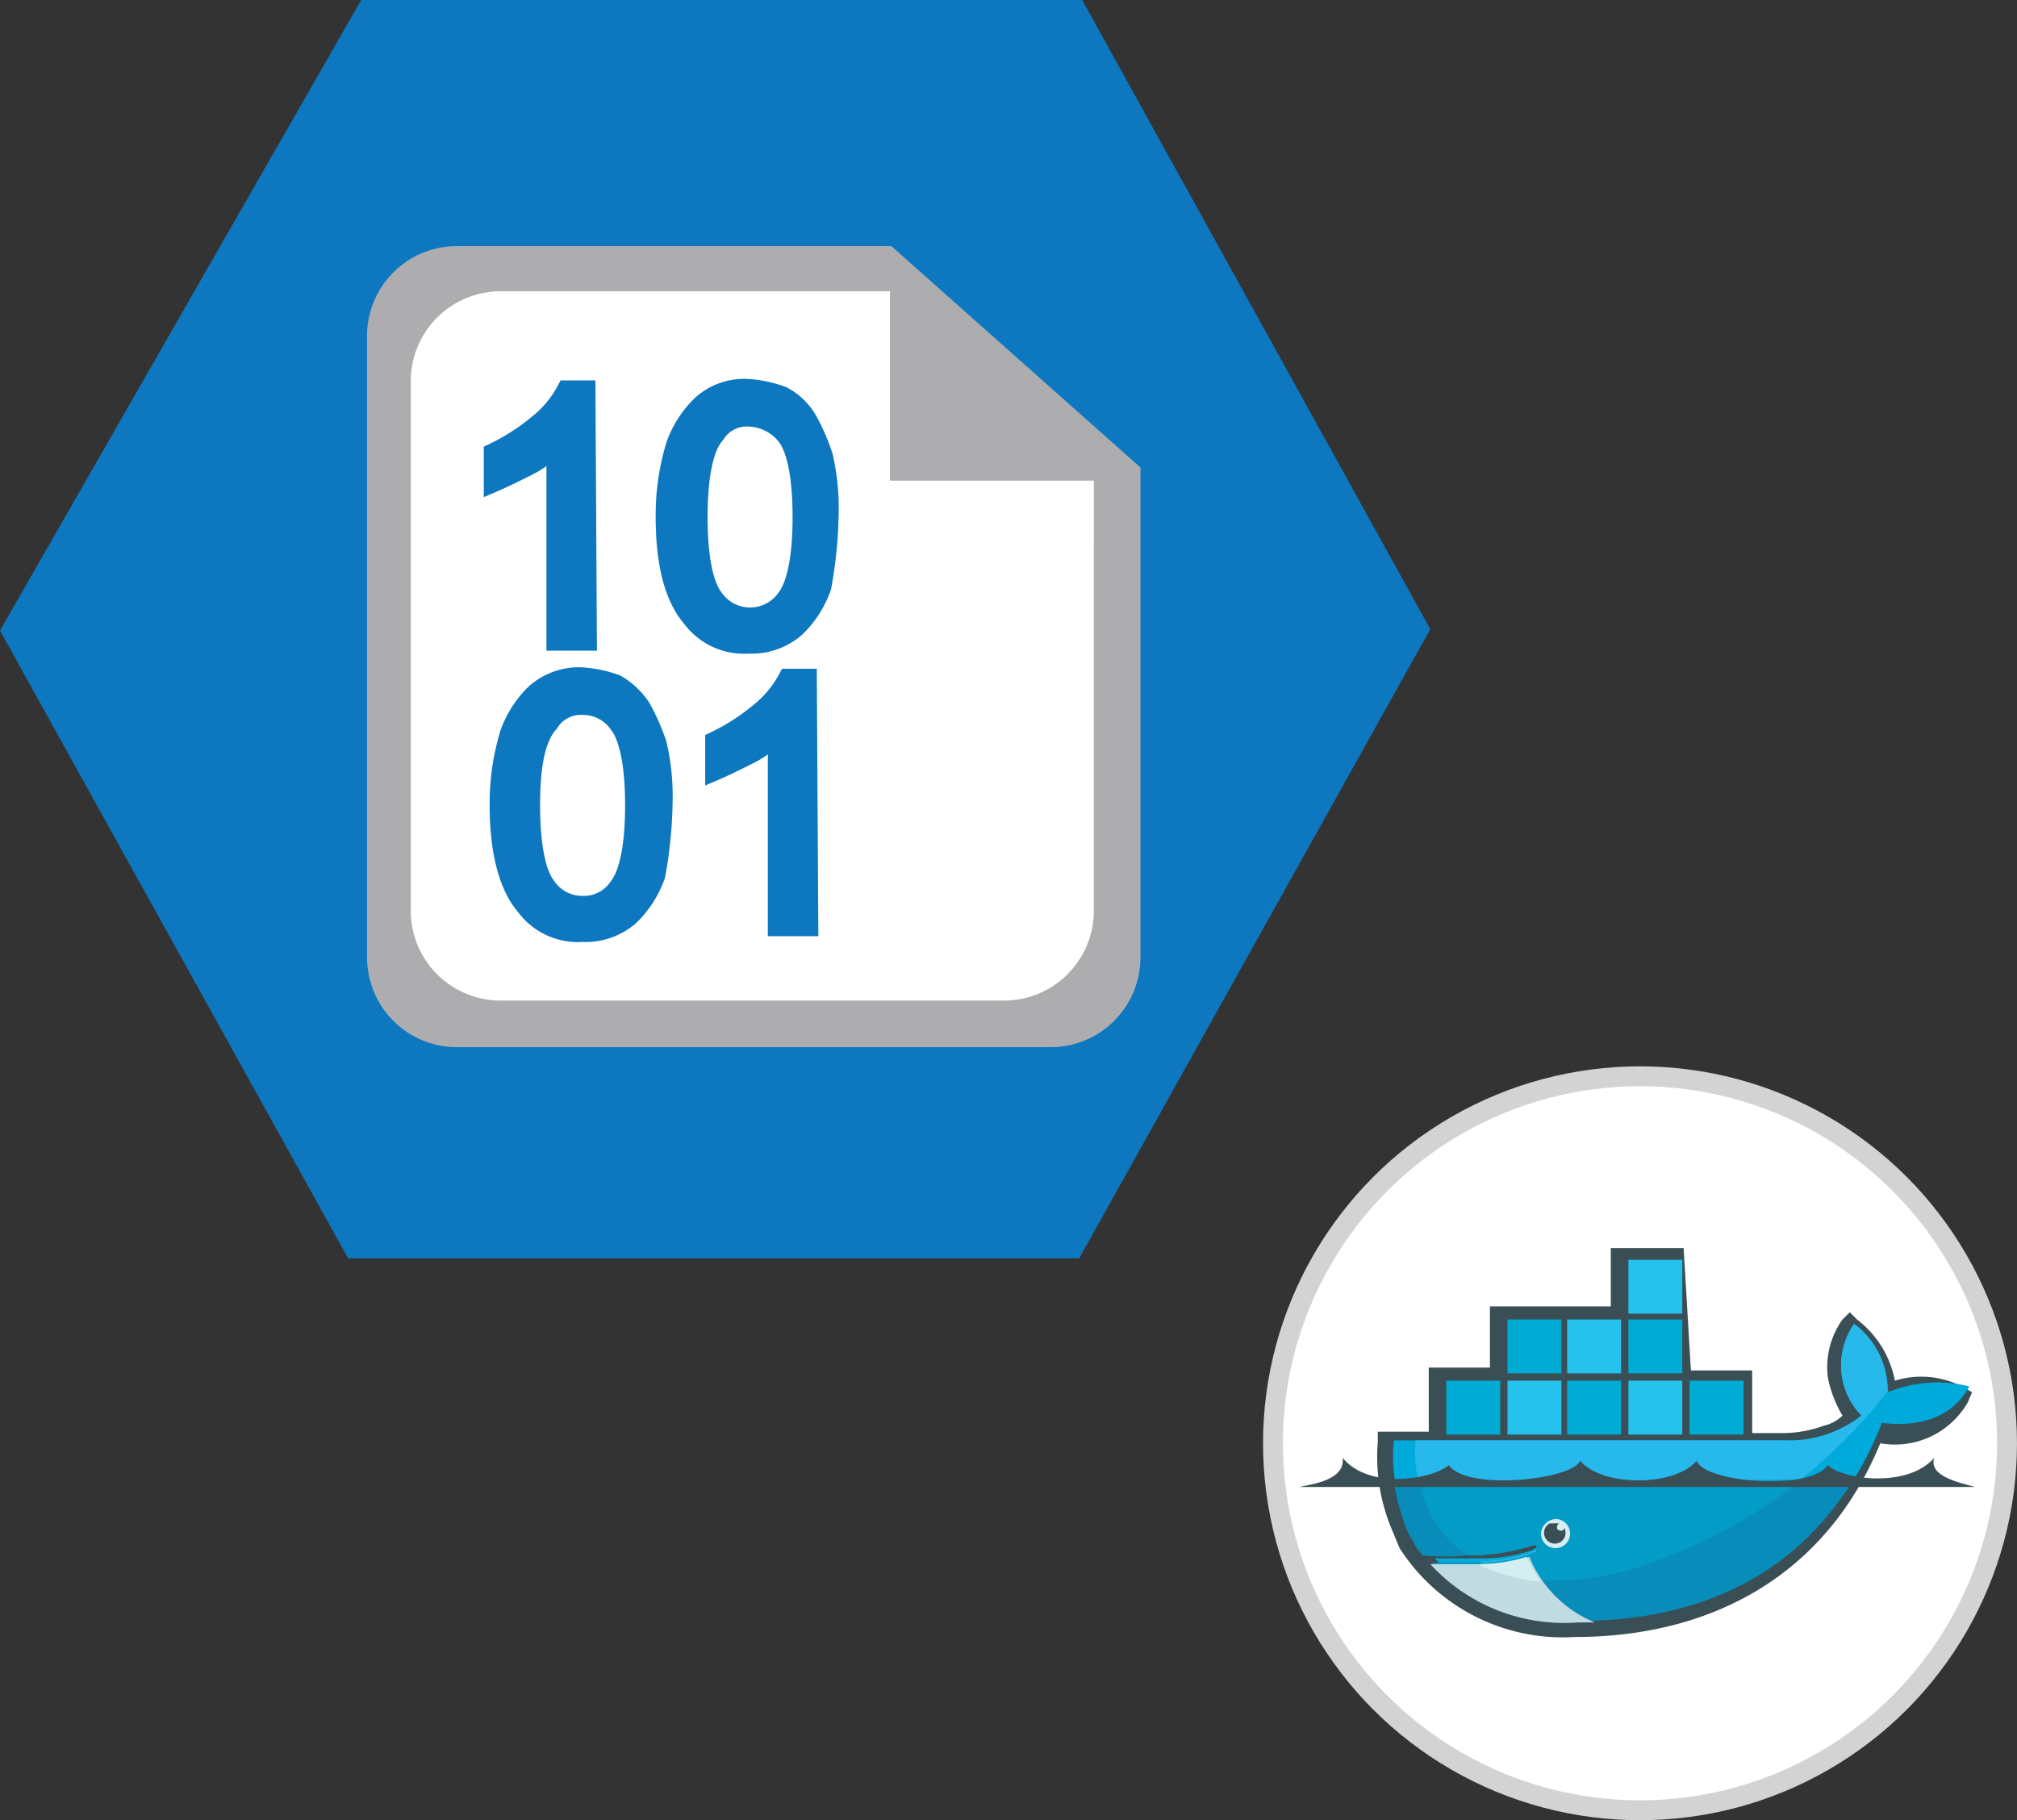
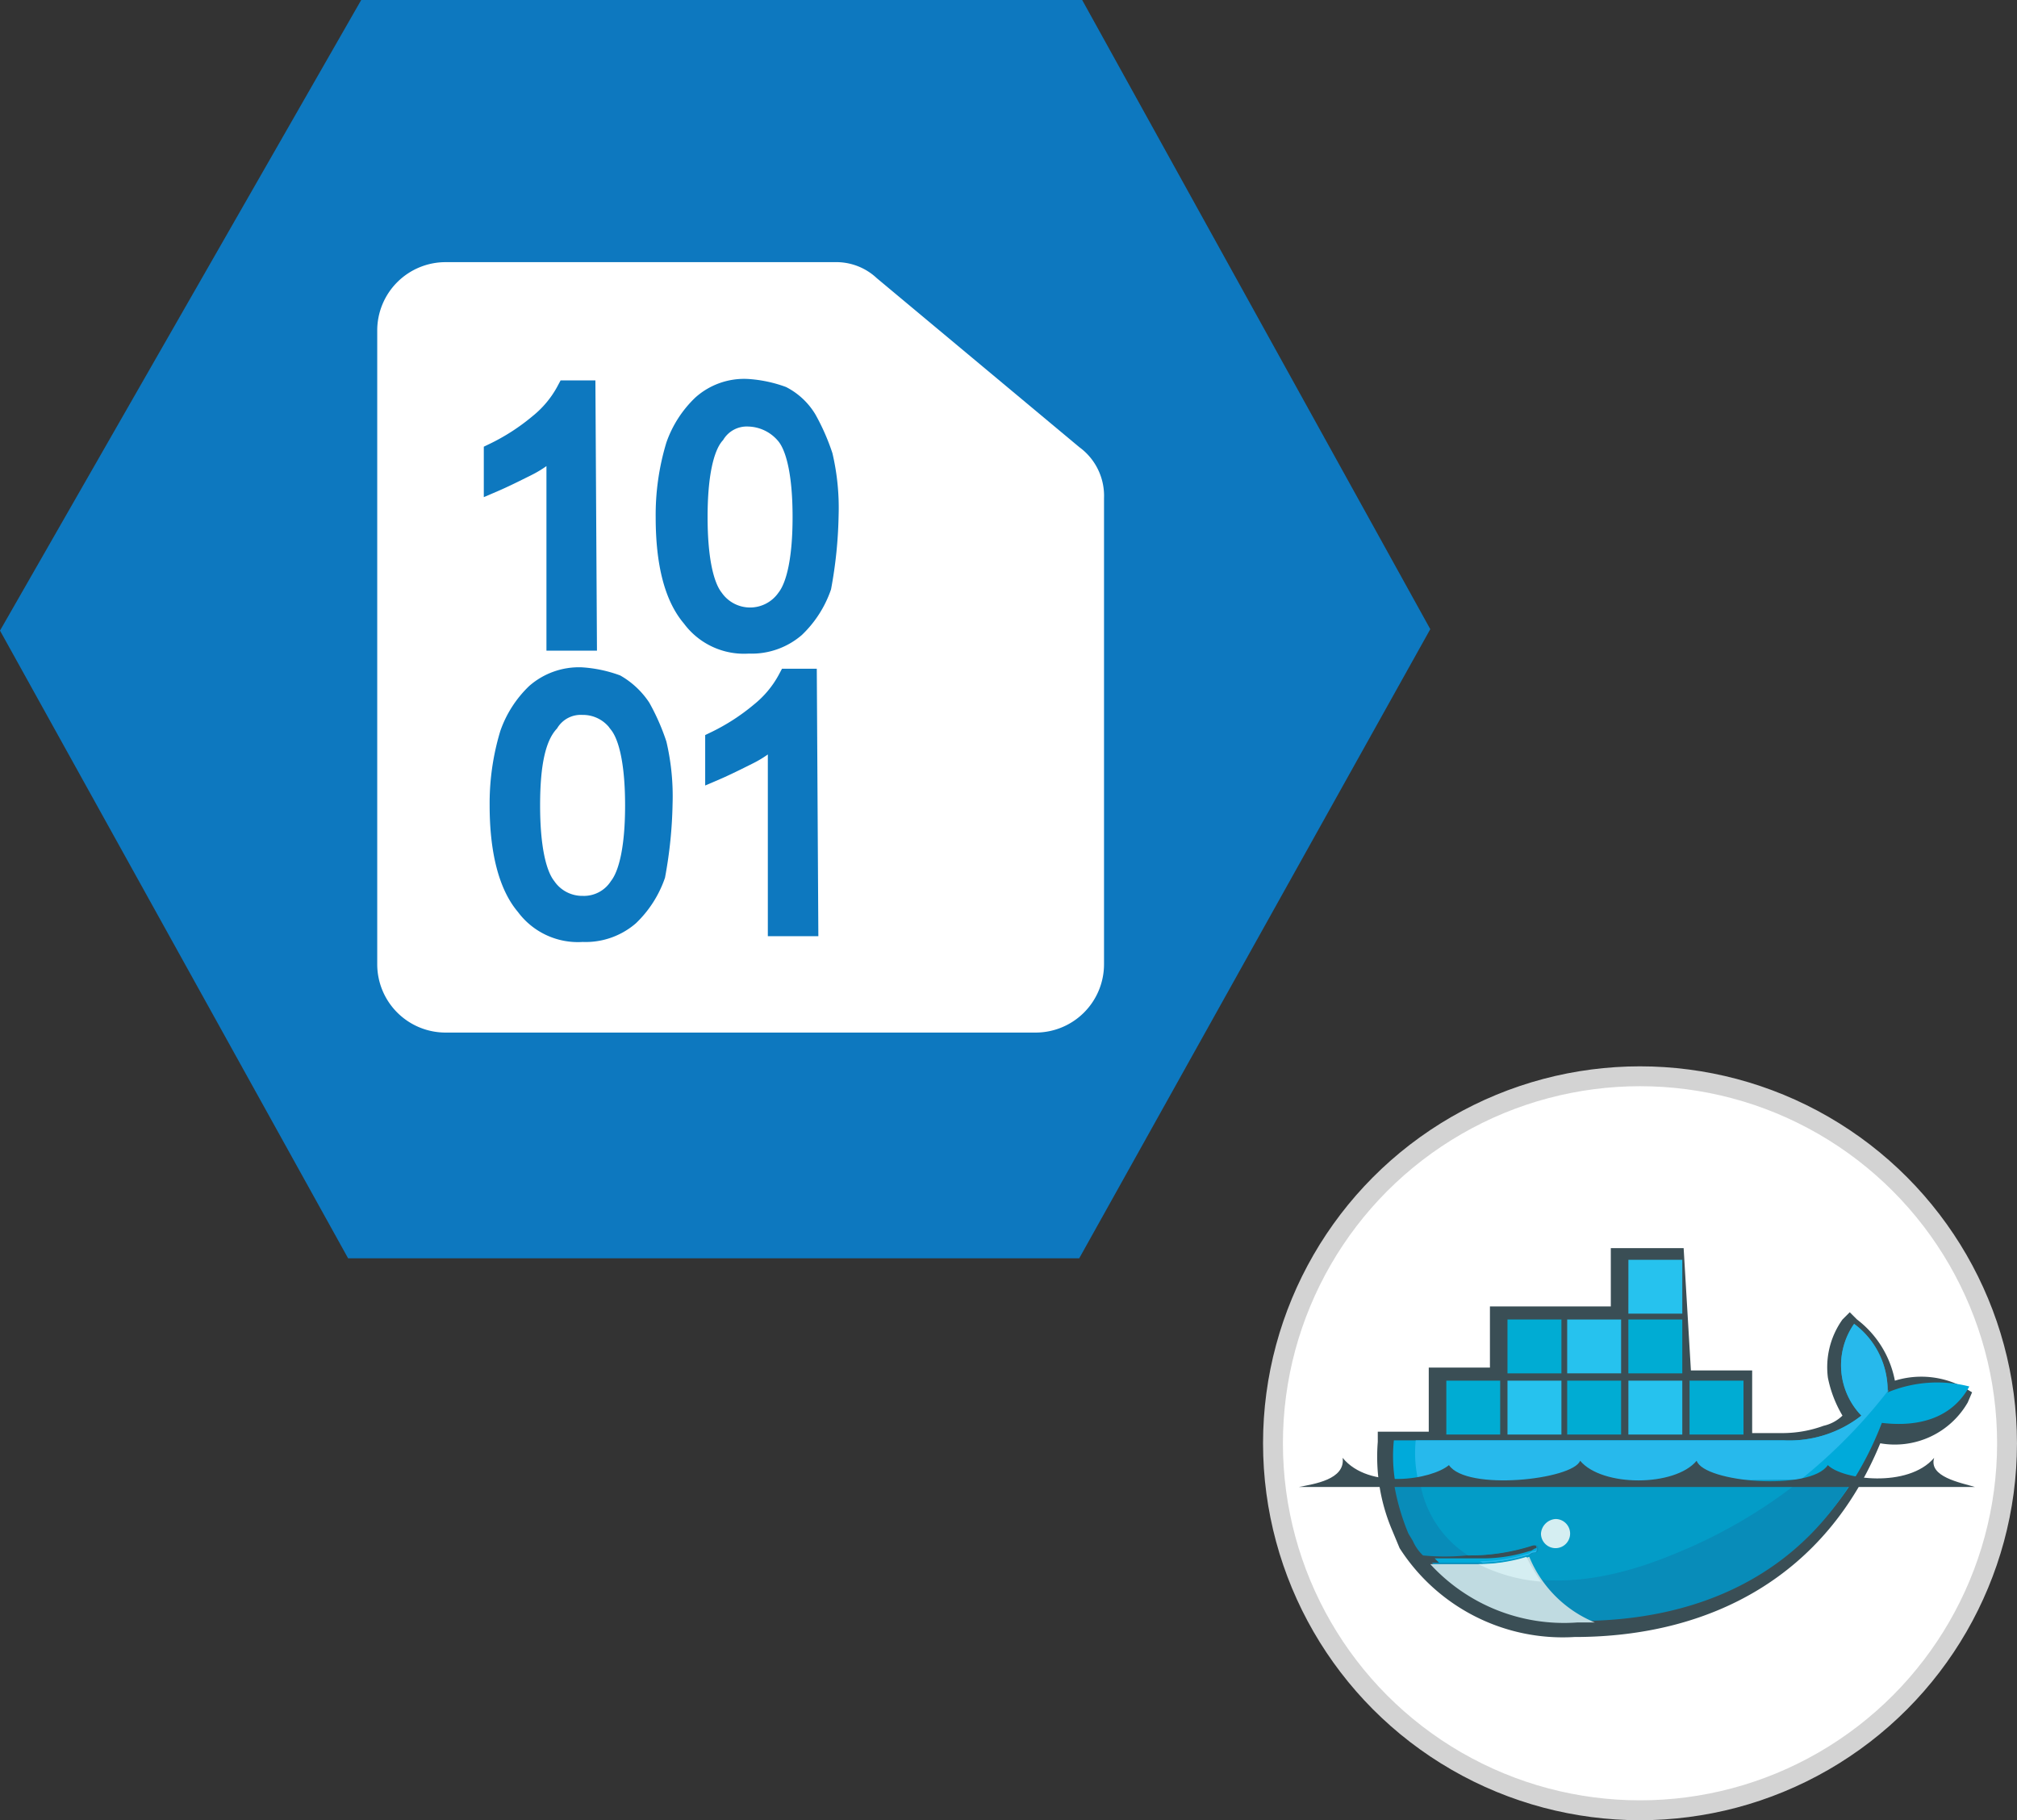
<svg xmlns="http://www.w3.org/2000/svg" width="101.484" height="91.591" viewBox="0 0 101.484 91.591">
  <rect x="0" y="0" width="101.484" height="91.591" fill="#333333" stroke="none" />
  <g id="Group_7231" data-name="Group 7231" transform="translate(-1390.009 -4350.209)">
    <g id="Layer_2_00000085948529298828927090000005921091326780409253_" transform="translate(1390.009 4350.209)">
      <g id="Layer_4">
        <path id="Path_7114" data-name="Path 7114" d="M27.474,12.8,9.3,44.531,26.815,76.116H63.6L81.264,44.458,63.749,12.8Z" transform="translate(-9.3 -12.8)" fill="#0d78bf" />
      </g>
      <g id="Layer_3" transform="translate(18.98 13.191)">
        <path id="Path_7115" data-name="Path 7115" d="M58.211,30.8H38.644A3.44,3.44,0,0,0,35.2,34.244V66.122a3.44,3.44,0,0,0,3.444,3.444h29.68a3.44,3.44,0,0,0,3.444-3.444V42.672a3.027,3.027,0,0,0-1.246-2.565l-10.186-8.5A2.981,2.981,0,0,0,58.211,30.8Z" transform="translate(-35.2 -30.8)" fill="#fff" />
      </g>
      <g id="Layer_1_00000095317842715807896330000000983740558721596813_" transform="translate(24.843 19.567)">
        <path id="Path_7116" data-name="Path 7116" d="M47.89,52.2H46.351V42.311a5.058,5.058,0,0,1-1.466,1.1c-.586.293-1.173.586-1.686.806V42.751a10.893,10.893,0,0,0,2.272-1.466A5.434,5.434,0,0,0,46.864,39.6h.953l.073,12.6Z" transform="translate(-43.2 -39.527)" fill="#0d78bf" stroke="#0d78bf" stroke-miterlimit="10" stroke-width="1" />
        <path id="Path_7117" data-name="Path 7117" d="M55,45.949a12.048,12.048,0,0,1,.513-3.591,5.233,5.233,0,0,1,1.319-2.052A3.174,3.174,0,0,1,59.1,39.5a6.224,6.224,0,0,1,1.759.366,3.162,3.162,0,0,1,1.246,1.173,10.6,10.6,0,0,1,.806,1.832,11.542,11.542,0,0,1,.293,3,21.752,21.752,0,0,1-.366,3.591,5.233,5.233,0,0,1-1.319,2.052,3.364,3.364,0,0,1-2.345.806,3.26,3.26,0,0,1-2.858-1.319Q55,49.466,55,45.949Zm1.612,0c0,2.052.293,3.444.806,4.1a2.238,2.238,0,0,0,3.664,0c.513-.66.806-2.052.806-4.1s-.293-3.444-.806-4.1a2.532,2.532,0,0,0-1.905-.953,1.876,1.876,0,0,0-1.686.879C56.905,42.431,56.612,43.9,56.612,45.949Z" transform="translate(-46.353 -39.5)" fill="#0d78bf" stroke="#0d78bf" stroke-miterlimit="10" stroke-width="1" />
        <path id="Path_7118" data-name="Path 7118" d="M43.6,65.749a12.048,12.048,0,0,1,.513-3.591,5.232,5.232,0,0,1,1.319-2.052A3.3,3.3,0,0,1,47.7,59.3a6.224,6.224,0,0,1,1.759.366,3.792,3.792,0,0,1,1.246,1.173,10.6,10.6,0,0,1,.806,1.832,11.543,11.543,0,0,1,.293,3,21.752,21.752,0,0,1-.366,3.591,5.233,5.233,0,0,1-1.319,2.052,3.364,3.364,0,0,1-2.345.806,3.26,3.26,0,0,1-2.858-1.319C44.04,69.779,43.6,68.021,43.6,65.749Zm1.539,0c0,2.052.293,3.444.806,4.1a2.2,2.2,0,0,0,1.832.953,2.108,2.108,0,0,0,1.832-.953c.513-.66.806-2.052.806-4.1s-.293-3.444-.806-4.1a2.2,2.2,0,0,0-1.832-.953,1.876,1.876,0,0,0-1.686.879C45.432,62.3,45.139,63.624,45.139,65.749Z" transform="translate(-43.307 -44.79)" fill="#0d78bf" stroke="#0d78bf" stroke-miterlimit="10" stroke-width="1" />
        <path id="Path_7119" data-name="Path 7119" d="M63.09,71.858H61.551V62.111a5.058,5.058,0,0,1-1.466,1.1c-.586.293-1.173.586-1.686.806V62.551a10.893,10.893,0,0,0,2.272-1.466A5.434,5.434,0,0,0,62.064,59.4h.953l.073,12.458Z" transform="translate(-47.261 -44.817)" fill="#0d78bf" stroke="#0d78bf" stroke-miterlimit="10" stroke-width="1" />
      </g>
      <g id="Layer_2_00000162335599225288187780000000882578708615324823_" transform="translate(18.467 12.385)">
-         <path id="Path_7120" data-name="Path 7120" d="M60.882,29.7H39.044A4.519,4.519,0,0,0,34.5,34.244V65.462a4.519,4.519,0,0,0,4.544,4.544H68.87a4.519,4.519,0,0,0,4.544-4.544V40.839ZM71.068,63.117a4.519,4.519,0,0,1-4.544,4.544H41.242A4.519,4.519,0,0,1,36.7,63.117v-26.6a4.519,4.519,0,0,1,4.544-4.544H60.809V41.5h10.26Z" transform="translate(-34.5 -29.7)" fill="#adadb0" />
-       </g>
+         </g>
    </g>
    <g id="Group_6803" data-name="Group 6803" transform="translate(1454.058 4404.365)">
      <circle id="Ellipse_2300" data-name="Ellipse 2300" cx="18.467" cy="18.467" r="18.467" transform="translate(0 0)" fill="#fff" stroke="#d3d3d3" stroke-miterlimit="10" stroke-width="1" />
      <path id="Path_7121" data-name="Path 7121" d="M119.642,104.656h3.078v3.151h1.539a6.017,6.017,0,0,0,2.052-.366,2,2,0,0,0,.953-.513,6.044,6.044,0,0,1-.733-1.905,4.125,4.125,0,0,1,.733-2.931l.366-.366.366.366a5.058,5.058,0,0,1,1.905,3.078,4.511,4.511,0,0,1,3.518.366l.366.22-.22.513a4.234,4.234,0,0,1-4.4,2.052c-2.711,6.6-8.428,9.747-15.389,9.747a9.749,9.749,0,0,1-8.794-4.47h0l-.366-.879a9.443,9.443,0,0,1-.733-4.47v-.513h2.565v-3.224h3.078v-3.078h6.082V98.5h3.664l.366,6.156Z" transform="translate(-98.61 -89.853)" fill="#3a4e55" />
      <path id="Path_7122" data-name="Path 7122" d="M129.83,107.144a4.17,4.17,0,0,0-1.686-3.444,3.643,3.643,0,0,0,.366,4.617,5.874,5.874,0,0,1-3.884,1.246h-19.64a7.812,7.812,0,0,0,.879,4.47l.22.366a2.233,2.233,0,0,0,.513.733h0a10.958,10.958,0,0,0,2.2,0h0a10.321,10.321,0,0,0,3.3-.513c.147,0,.22,0,.22.147s0,.22-.147.22-.22.147-.366.147h0a7.675,7.675,0,0,1-2.2.366h-2.565a9.885,9.885,0,0,0,7.4,2.931c6.815,0,12.531-3.078,15.1-9.747,1.832.22,3.518-.22,4.4-1.832a6.522,6.522,0,0,0-4.1.293" transform="translate(-98.904 -91.242)" fill="#00aada" />
      <path id="Path_7123" data-name="Path 7123" d="M130.232,107.144a4.17,4.17,0,0,0-1.686-3.444,3.643,3.643,0,0,0,.366,4.617,5.874,5.874,0,0,1-3.884,1.246H106.489a6.28,6.28,0,0,0,2.565,5.716h0a10.321,10.321,0,0,0,3.3-.513c.147,0,.22,0,.22.147s0,.22-.147.22-.22.147-.366.147h0a8.259,8.259,0,0,1-2.345.366h0c2.345,1.246,5.57,1.246,9.527-.22A26.655,26.655,0,0,0,130.306,107l-.073.147" transform="translate(-99.307 -91.242)" fill="#27b9ec" />
      <path id="Path_7124" data-name="Path 7124" d="M105,114.547a11.257,11.257,0,0,0,.733,2.565l.22.366a2.233,2.233,0,0,0,.513.733,10.959,10.959,0,0,0,2.2,0,10.321,10.321,0,0,0,3.3-.513c.147,0,.22,0,.22.147s0,.22-.147.22h0c-.147,0-.22.147-.366.147h0a8.259,8.259,0,0,1-2.345.366h-2.418a9.885,9.885,0,0,0,7.4,2.931c5.863,0,10.846-2.2,13.777-7.108Z" transform="translate(-98.918 -94.101)" fill="#088cb9" />
      <path id="Path_7125" data-name="Path 7125" d="M106.8,114.547a5.41,5.41,0,0,0,2.418,3.664,10.321,10.321,0,0,0,3.3-.513c.147,0,.22,0,.22.147s0,.22-.147.22h0c-.147,0-.22.147-.366.147h0a8.259,8.259,0,0,1-2.345.366c2.345,1.246,5.569,1.246,9.527-.366A25.779,25.779,0,0,0,126,114.4Z" transform="translate(-99.398 -94.101)" fill="#039cc7" />
      <path id="Path_7126" data-name="Path 7126" d="M110.872,107.82h.22v2.2h-.22Zm-.44,0h.22v2.2h-.22Zm-.44,0h.22v2.2h-.22v-2.2Zm-.366,0h.22v2.2h-.22v-2.2Zm-.366,0h.22v2.2h-.22v-2.2Zm-.513,0h.22v2.2h-.22v-2.2Zm-.147-.22h2.711v2.711H108.6V107.6Z" transform="translate(-99.879 -92.284)" fill="#00acd3" />
      <path id="Path_7127" data-name="Path 7127" d="M115,103.693h.22v2.2H115Zm-.366,0h.22v2.2h-.22Zm-.513,0h.22v2.2h-.22Zm-.366,0h.22v2.2h-.22Zm-.366,0h.22v2.2h-.22Zm-.366,0h.22v2.2h-.22Zm-.22-.293h2.711v2.711H112.8V103.4Z" transform="translate(-101.001 -91.162)" fill="#00acd3" />
      <path id="Path_7128" data-name="Path 7128" d="M115,107.82h.22v2.2H115Zm-.366,0h.22v2.2h-.22Zm-.513,0h.22v2.2h-.22Zm-.366,0h.22v2.2h-.22Zm-.366,0h.22v2.2h-.22Zm-.366,0h.22v2.2h-.22Zm-.22-.22h2.711v2.711H112.8V107.6Z" transform="translate(-101.001 -92.284)" fill="#26c2ee" />
      <path id="Path_7129" data-name="Path 7129" d="M119.172,107.82h.22v2.2h-.22Zm-.366,0h.22v2.2h-.22v-2.2Zm-.513,0h.22v2.2h-.22v-2.2Zm-.366,0h.22v2.2h-.22v-2.2Zm-.366,0h.22v2.2h-.22Zm-.366,0h.22v2.2h-.22Zm-.293-.22h2.711v2.711H116.9V107.6Z" transform="translate(-102.097 -92.284)" fill="#00acd3" />
-       <path id="Path_7130" data-name="Path 7130" d="M119.172,103.693h.22v2.2h-.22Zm-.366,0h.22v2.2h-.22v-2.2Zm-.513,0h.22v2.2h-.22v-2.2Zm-.366,0h.22v2.2h-.22v-2.2Zm-.366,0h.22v2.2h-.22Zm-.366,0h.22v2.2h-.22Zm-.293-.293h2.711v2.711H116.9V103.4Z" transform="translate(-102.097 -91.162)" fill="#26c2ee" />
+       <path id="Path_7130" data-name="Path 7130" d="M119.172,103.693h.22v2.2Zm-.366,0h.22v2.2h-.22v-2.2Zm-.513,0h.22v2.2h-.22v-2.2Zm-.366,0h.22v2.2h-.22v-2.2Zm-.366,0h.22v2.2h-.22Zm-.366,0h.22v2.2h-.22Zm-.293-.293h2.711v2.711H116.9V103.4Z" transform="translate(-102.097 -91.162)" fill="#26c2ee" />
      <path id="Path_7131" data-name="Path 7131" d="M123.3,107.82h.22v2.2h-.22Zm-.366,0h.22v2.2h-.22Zm-.366,0h.22v2.2h-.22Zm-.44,0h.22v2.2h-.22Zm-.44,0h.22v2.2h-.22Zm-.366,0h.22v2.2h-.22Zm-.22-.22h2.711v2.711H121.1Z" transform="translate(-103.219 -92.284)" fill="#26c2ee" />
      <path id="Path_7132" data-name="Path 7132" d="M123.3,103.693h.22v2.2h-.22Zm-.366,0h.22v2.2h-.22Zm-.366,0h.22v2.2h-.22Zm-.44,0h.22v2.2h-.22Zm-.44,0h.22v2.2h-.22Zm-.366,0h.22v2.2h-.22Zm-.22-.293h2.711v2.711H121.1V103.4Z" transform="translate(-103.219 -91.162)" fill="#00acd3" />
      <path id="Path_7133" data-name="Path 7133" d="M123.3,99.373h.22v2.2h-.22Zm-.366,0h.22v2.2h-.22Zm-.366,0h.22v2.2h-.22Zm-.44,0h.22v2.2h-.22Zm-.44,0h.22v2.2h-.22Zm-.366,0h.22v2.2h-.22Zm-.22-.073h2.711v2.711H121.1Z" transform="translate(-103.219 -90.066)" fill="#26c2ee" />
      <path id="Path_7134" data-name="Path 7134" d="M127.5,107.82h.22v2.2h-.22Zm-.366,0h.22v2.2h-.22Zm-.366,0h.22v2.2h-.22Zm-.513,0h.22v2.2h-.22Zm-.366,0h.22v2.2h-.22Zm-.366,0h.22v2.2h-.22Zm-.22-.22h2.711v2.711H125.3V107.6Z" transform="translate(-104.341 -92.284)" fill="#00acd3" />
      <path id="Path_7135" data-name="Path 7135" d="M115.833,117.1a.733.733,0,1,1-.733.733.788.788,0,0,1,.733-.733h0" transform="translate(-101.616 -94.822)" fill="#d5eef2" />
-       <path id="Path_7136" data-name="Path 7136" d="M115.891,117.4h.22c-.147,0-.147.22-.147.22,0,.147.22.147.22.147a.144.144,0,0,0,.147-.147.541.541,0,1,1-.733-.22h.293" transform="translate(-101.675 -94.902)" fill="#3a4e55" />
      <path id="Path_7137" data-name="Path 7137" d="M98.5,114.366h34c-.733-.22-2.345-.513-2.052-1.466-1.319,1.539-4.617,1.1-5.35.366-.879,1.319-6.229.879-6.6-.22-1.1,1.319-4.763,1.319-5.863,0-.366.953-5.716,1.539-6.6.22-.879.733-4.031,1.246-5.35-.366.147,1.1-1.466,1.319-2.2,1.466" transform="translate(-97.181 -93.7)" fill="#3a4e55" />
      <path id="Path_7138" data-name="Path 7138" d="M115.781,123a6.063,6.063,0,0,1-3.3-3.3,8.368,8.368,0,0,1-2.418.366H107.5A9.129,9.129,0,0,0,114.9,123h.879" transform="translate(-99.585 -95.517)" fill="#c0dbe1" />
      <path id="Path_7139" data-name="Path 7139" d="M113.951,120.946a9.346,9.346,0,0,1-.733-1.246,8.368,8.368,0,0,1-2.418.366,8.5,8.5,0,0,0,3.151.879" transform="translate(-100.467 -95.517)" fill="#d5eef2" />
    </g>
  </g>
</svg>